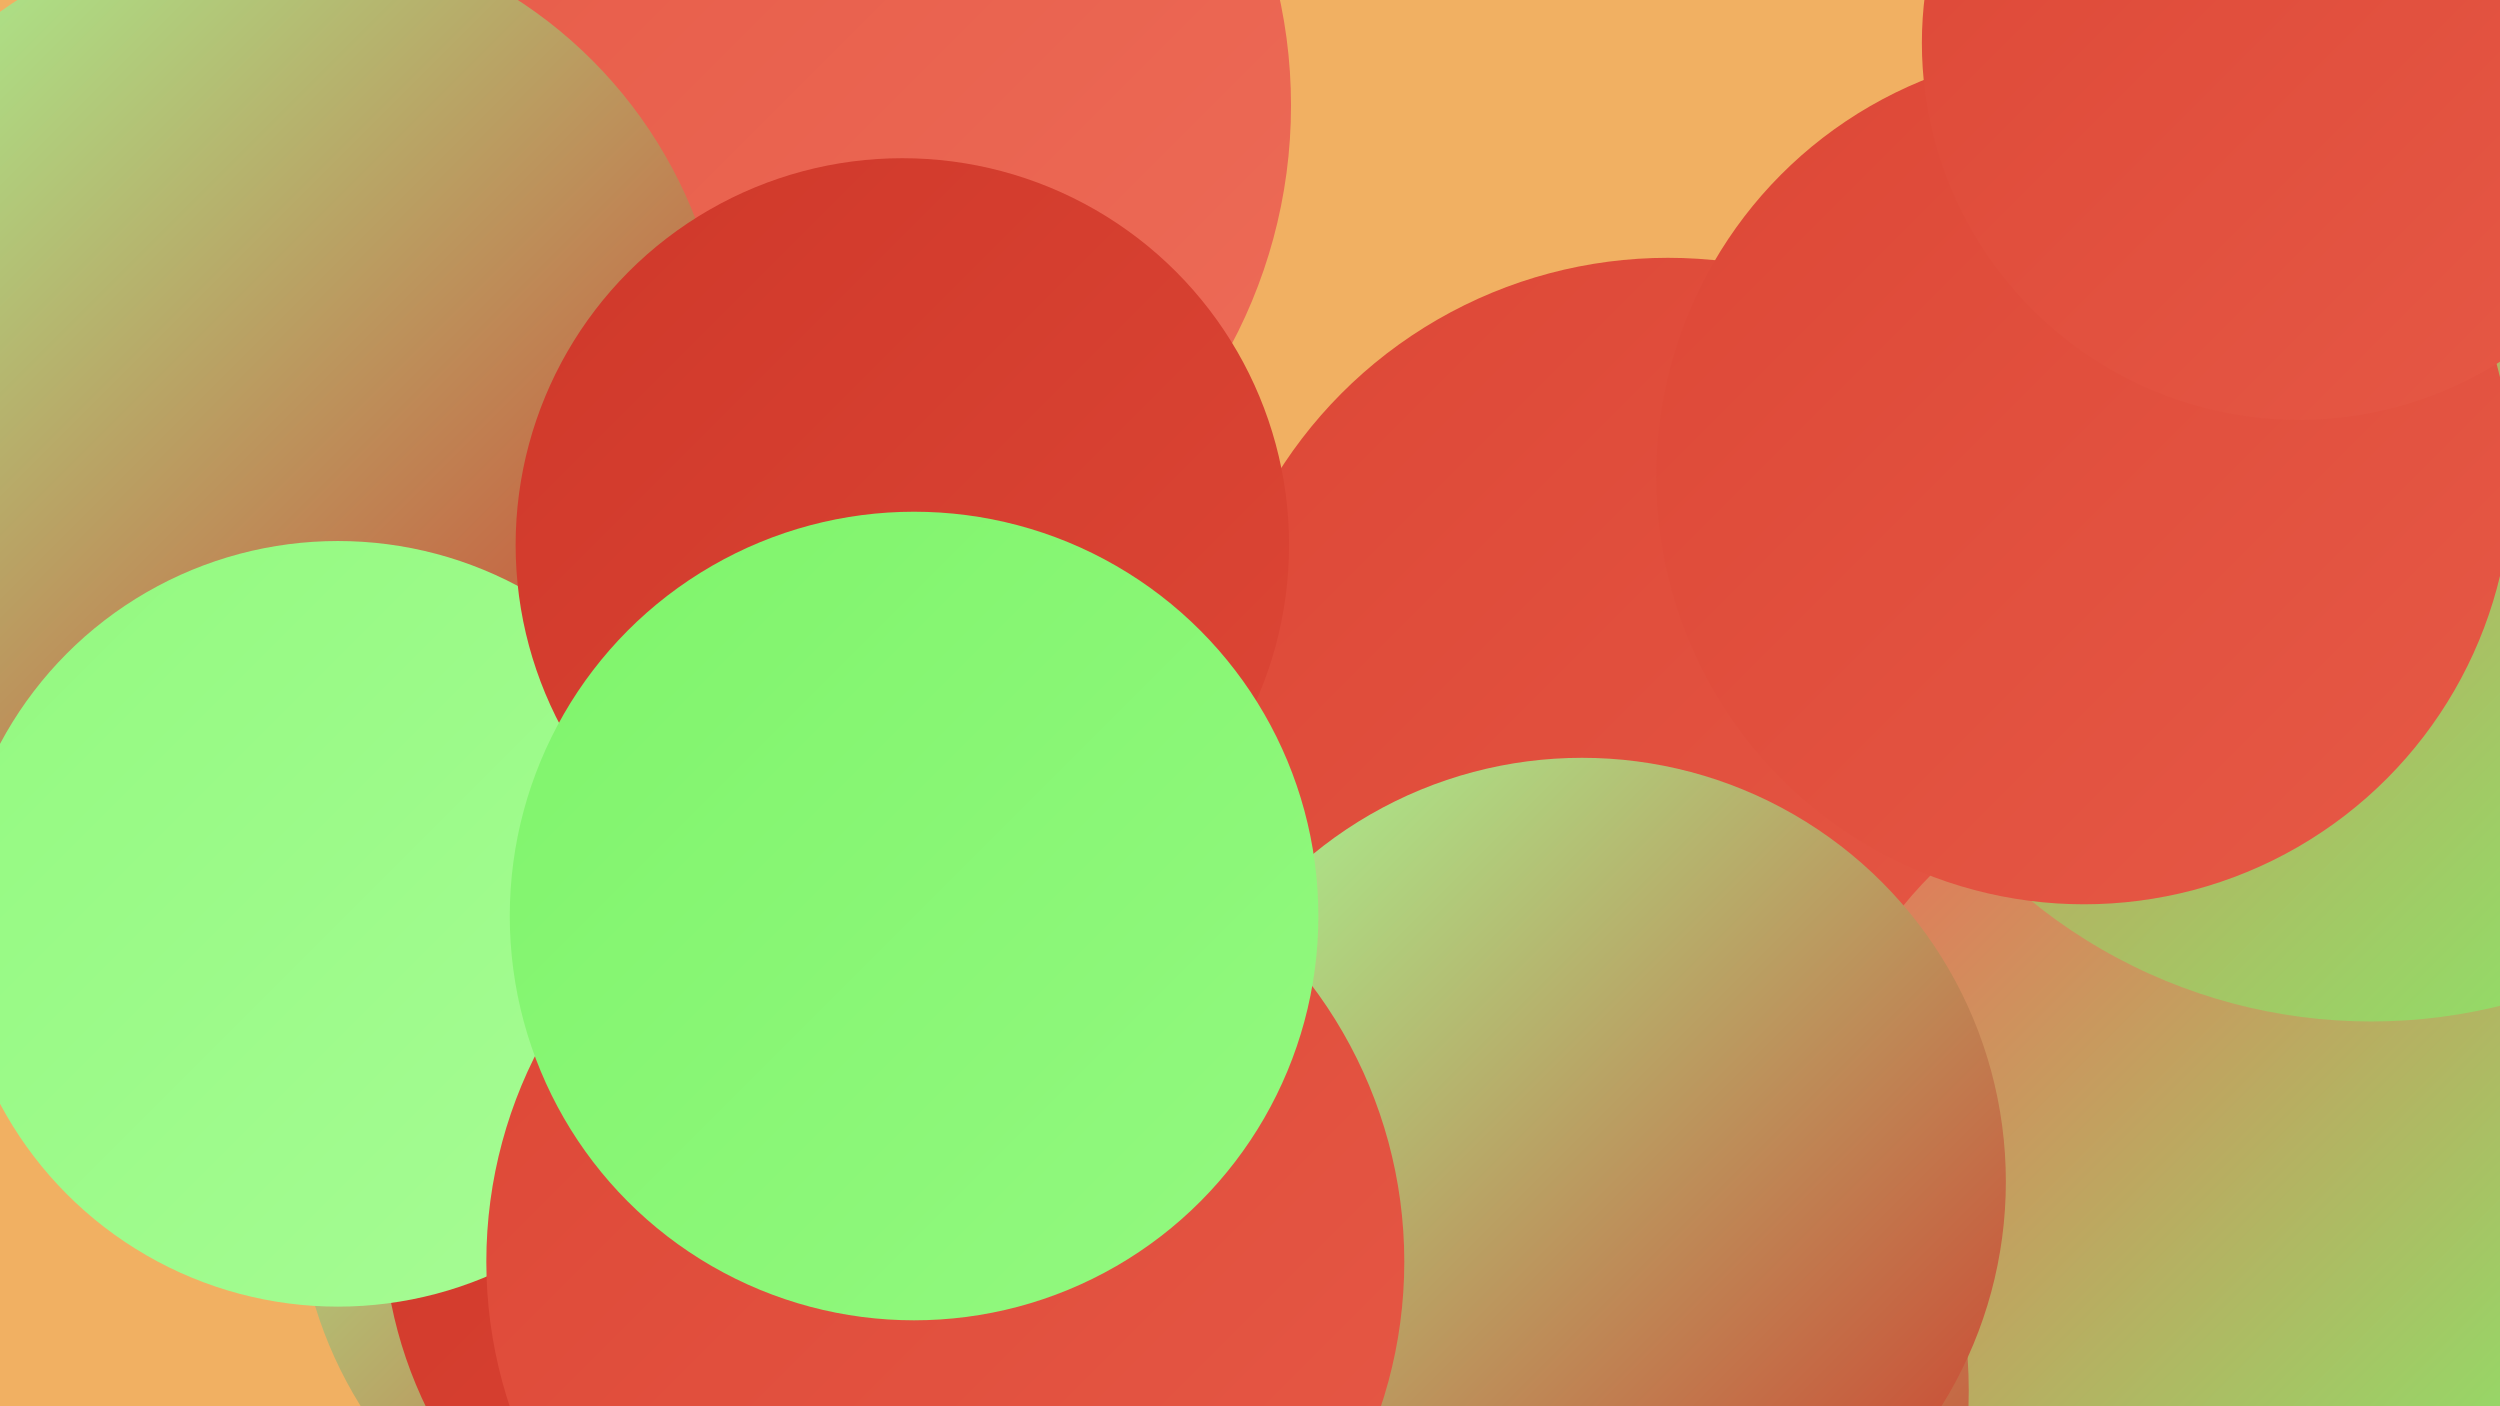
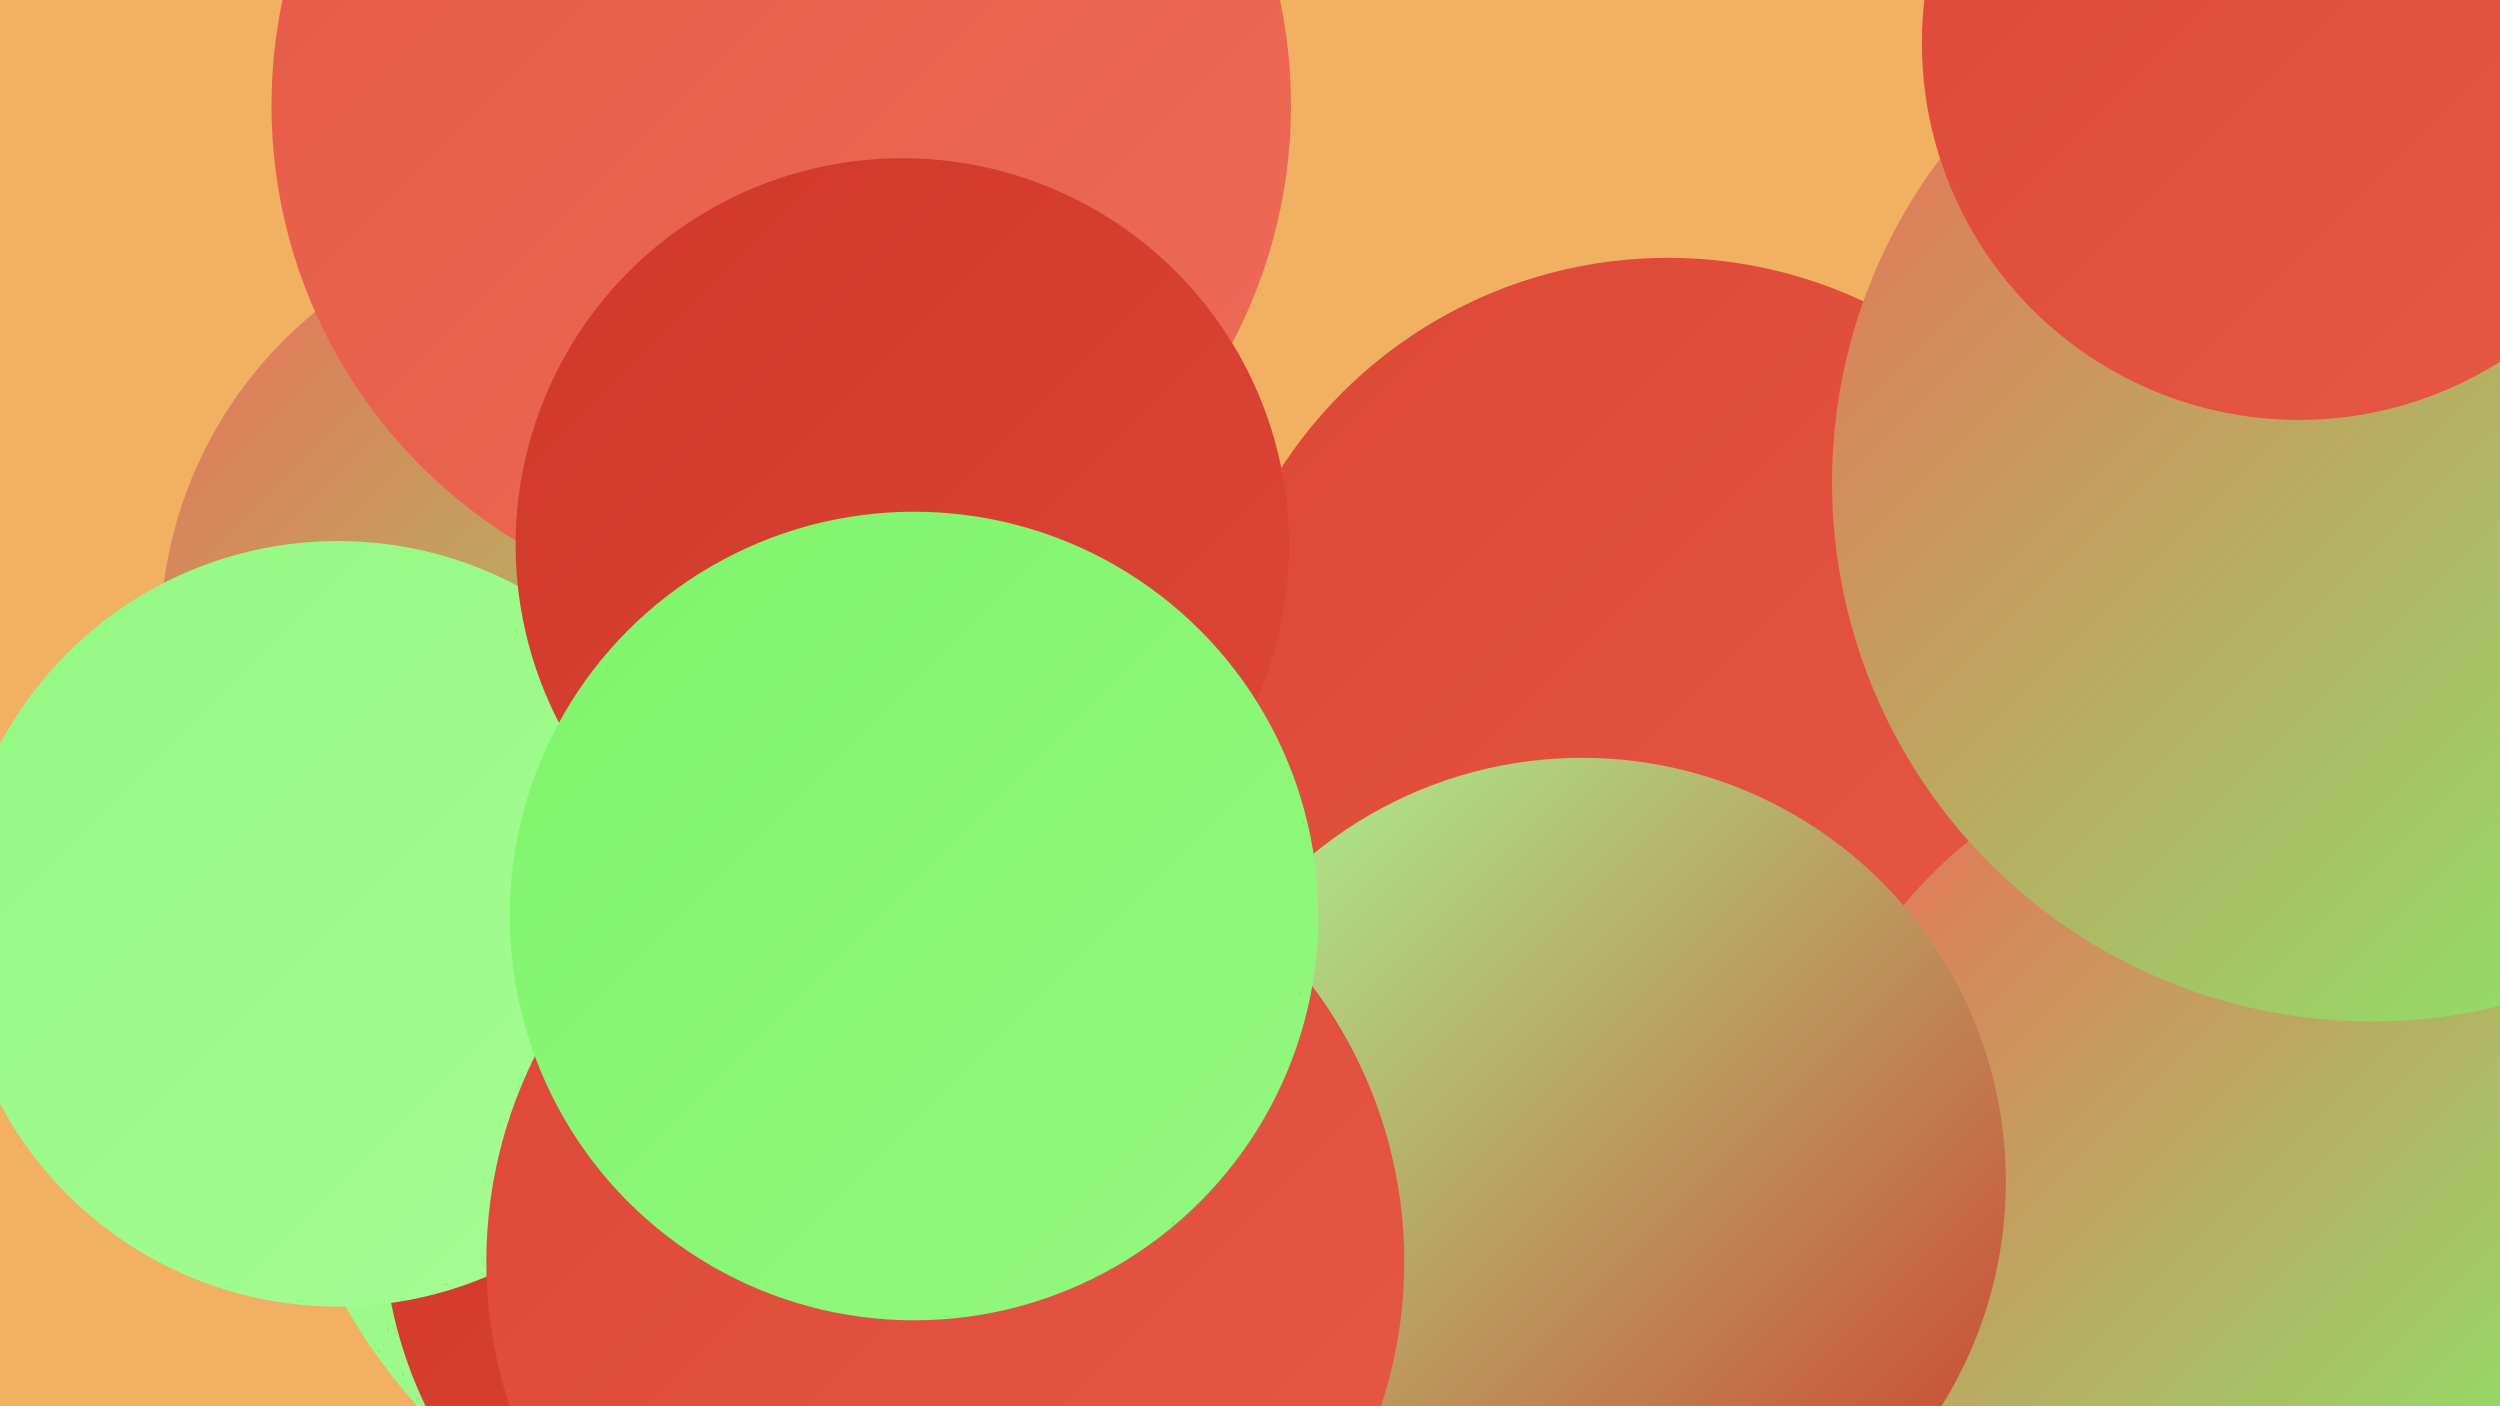
<svg xmlns="http://www.w3.org/2000/svg" width="1280" height="720">
  <defs>
    <linearGradient id="grad0" x1="0%" y1="0%" x2="100%" y2="100%">
      <stop offset="0%" style="stop-color:#cf382a;stop-opacity:1" />
      <stop offset="100%" style="stop-color:#dd4736;stop-opacity:1" />
    </linearGradient>
    <linearGradient id="grad1" x1="0%" y1="0%" x2="100%" y2="100%">
      <stop offset="0%" style="stop-color:#dd4736;stop-opacity:1" />
      <stop offset="100%" style="stop-color:#e65946;stop-opacity:1" />
    </linearGradient>
    <linearGradient id="grad2" x1="0%" y1="0%" x2="100%" y2="100%">
      <stop offset="0%" style="stop-color:#e65946;stop-opacity:1" />
      <stop offset="100%" style="stop-color:#ed6c58;stop-opacity:1" />
    </linearGradient>
    <linearGradient id="grad3" x1="0%" y1="0%" x2="100%" y2="100%">
      <stop offset="0%" style="stop-color:#ed6c58;stop-opacity:1" />
      <stop offset="100%" style="stop-color:#7ff46b;stop-opacity:1" />
    </linearGradient>
    <linearGradient id="grad4" x1="0%" y1="0%" x2="100%" y2="100%">
      <stop offset="0%" style="stop-color:#7ff46b;stop-opacity:1" />
      <stop offset="100%" style="stop-color:#93f980;stop-opacity:1" />
    </linearGradient>
    <linearGradient id="grad5" x1="0%" y1="0%" x2="100%" y2="100%">
      <stop offset="0%" style="stop-color:#93f980;stop-opacity:1" />
      <stop offset="100%" style="stop-color:#a7fc95;stop-opacity:1" />
    </linearGradient>
    <linearGradient id="grad6" x1="0%" y1="0%" x2="100%" y2="100%">
      <stop offset="0%" style="stop-color:#a7fc95;stop-opacity:1" />
      <stop offset="100%" style="stop-color:#cf382a;stop-opacity:1" />
    </linearGradient>
  </defs>
  <rect width="1280" height="720" fill="#f1b062" />
-   <circle cx="613" cy="464" r="224" fill="url(#grad1)" />
  <circle cx="847" cy="525" r="222" fill="url(#grad4)" />
  <circle cx="928" cy="590" r="207" fill="url(#grad4)" />
  <circle cx="424" cy="529" r="284" fill="url(#grad5)" />
  <circle cx="298" cy="327" r="216" fill="url(#grad3)" />
  <circle cx="854" cy="368" r="236" fill="url(#grad1)" />
  <circle cx="1147" cy="605" r="223" fill="url(#grad3)" />
  <circle cx="1214" cy="247" r="276" fill="url(#grad3)" />
-   <circle cx="367" cy="606" r="215" fill="url(#grad6)" />
-   <circle cx="766" cy="712" r="242" fill="url(#grad6)" />
  <circle cx="417" cy="624" r="221" fill="url(#grad0)" />
  <circle cx="400" cy="54" r="261" fill="url(#grad2)" />
-   <circle cx="137" cy="197" r="235" fill="url(#grad6)" />
  <circle cx="810" cy="605" r="217" fill="url(#grad6)" />
  <circle cx="173" cy="473" r="196" fill="url(#grad5)" />
  <circle cx="484" cy="646" r="235" fill="url(#grad1)" />
  <circle cx="462" cy="279" r="198" fill="url(#grad0)" />
-   <circle cx="1067" cy="244" r="219" fill="url(#grad1)" />
  <circle cx="1177" cy="22" r="193" fill="url(#grad1)" />
  <circle cx="468" cy="469" r="207" fill="url(#grad4)" />
</svg>